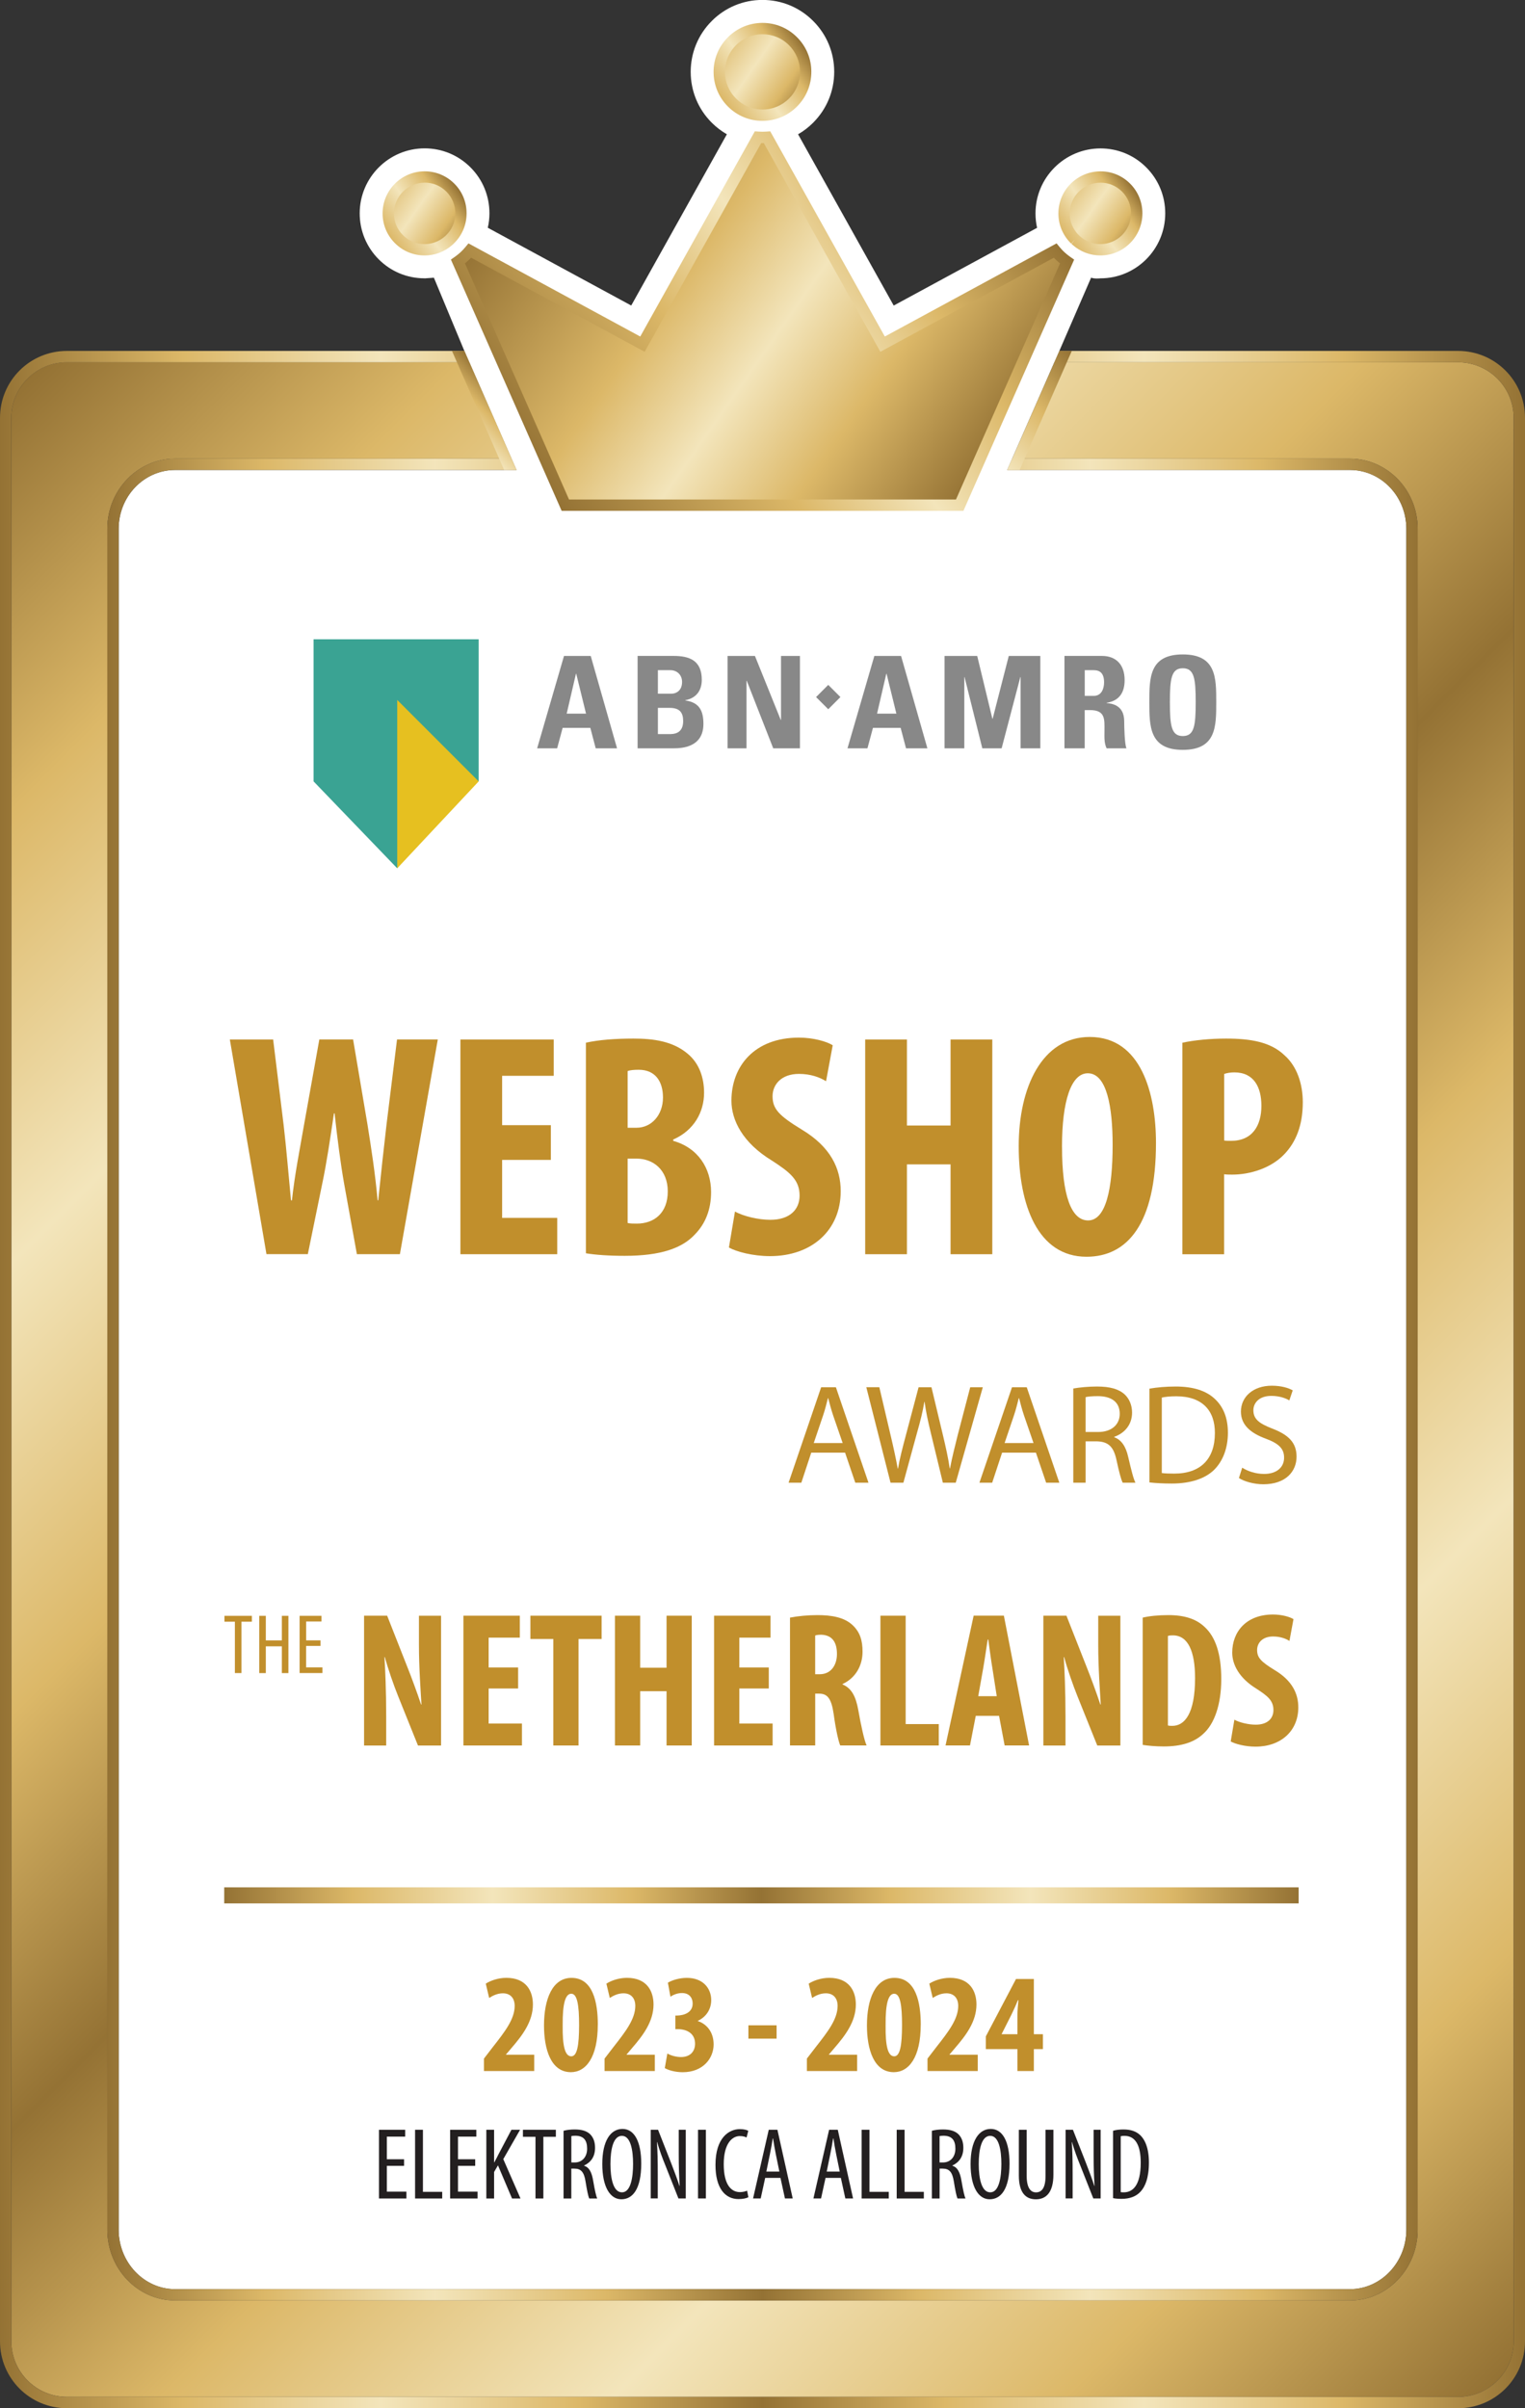
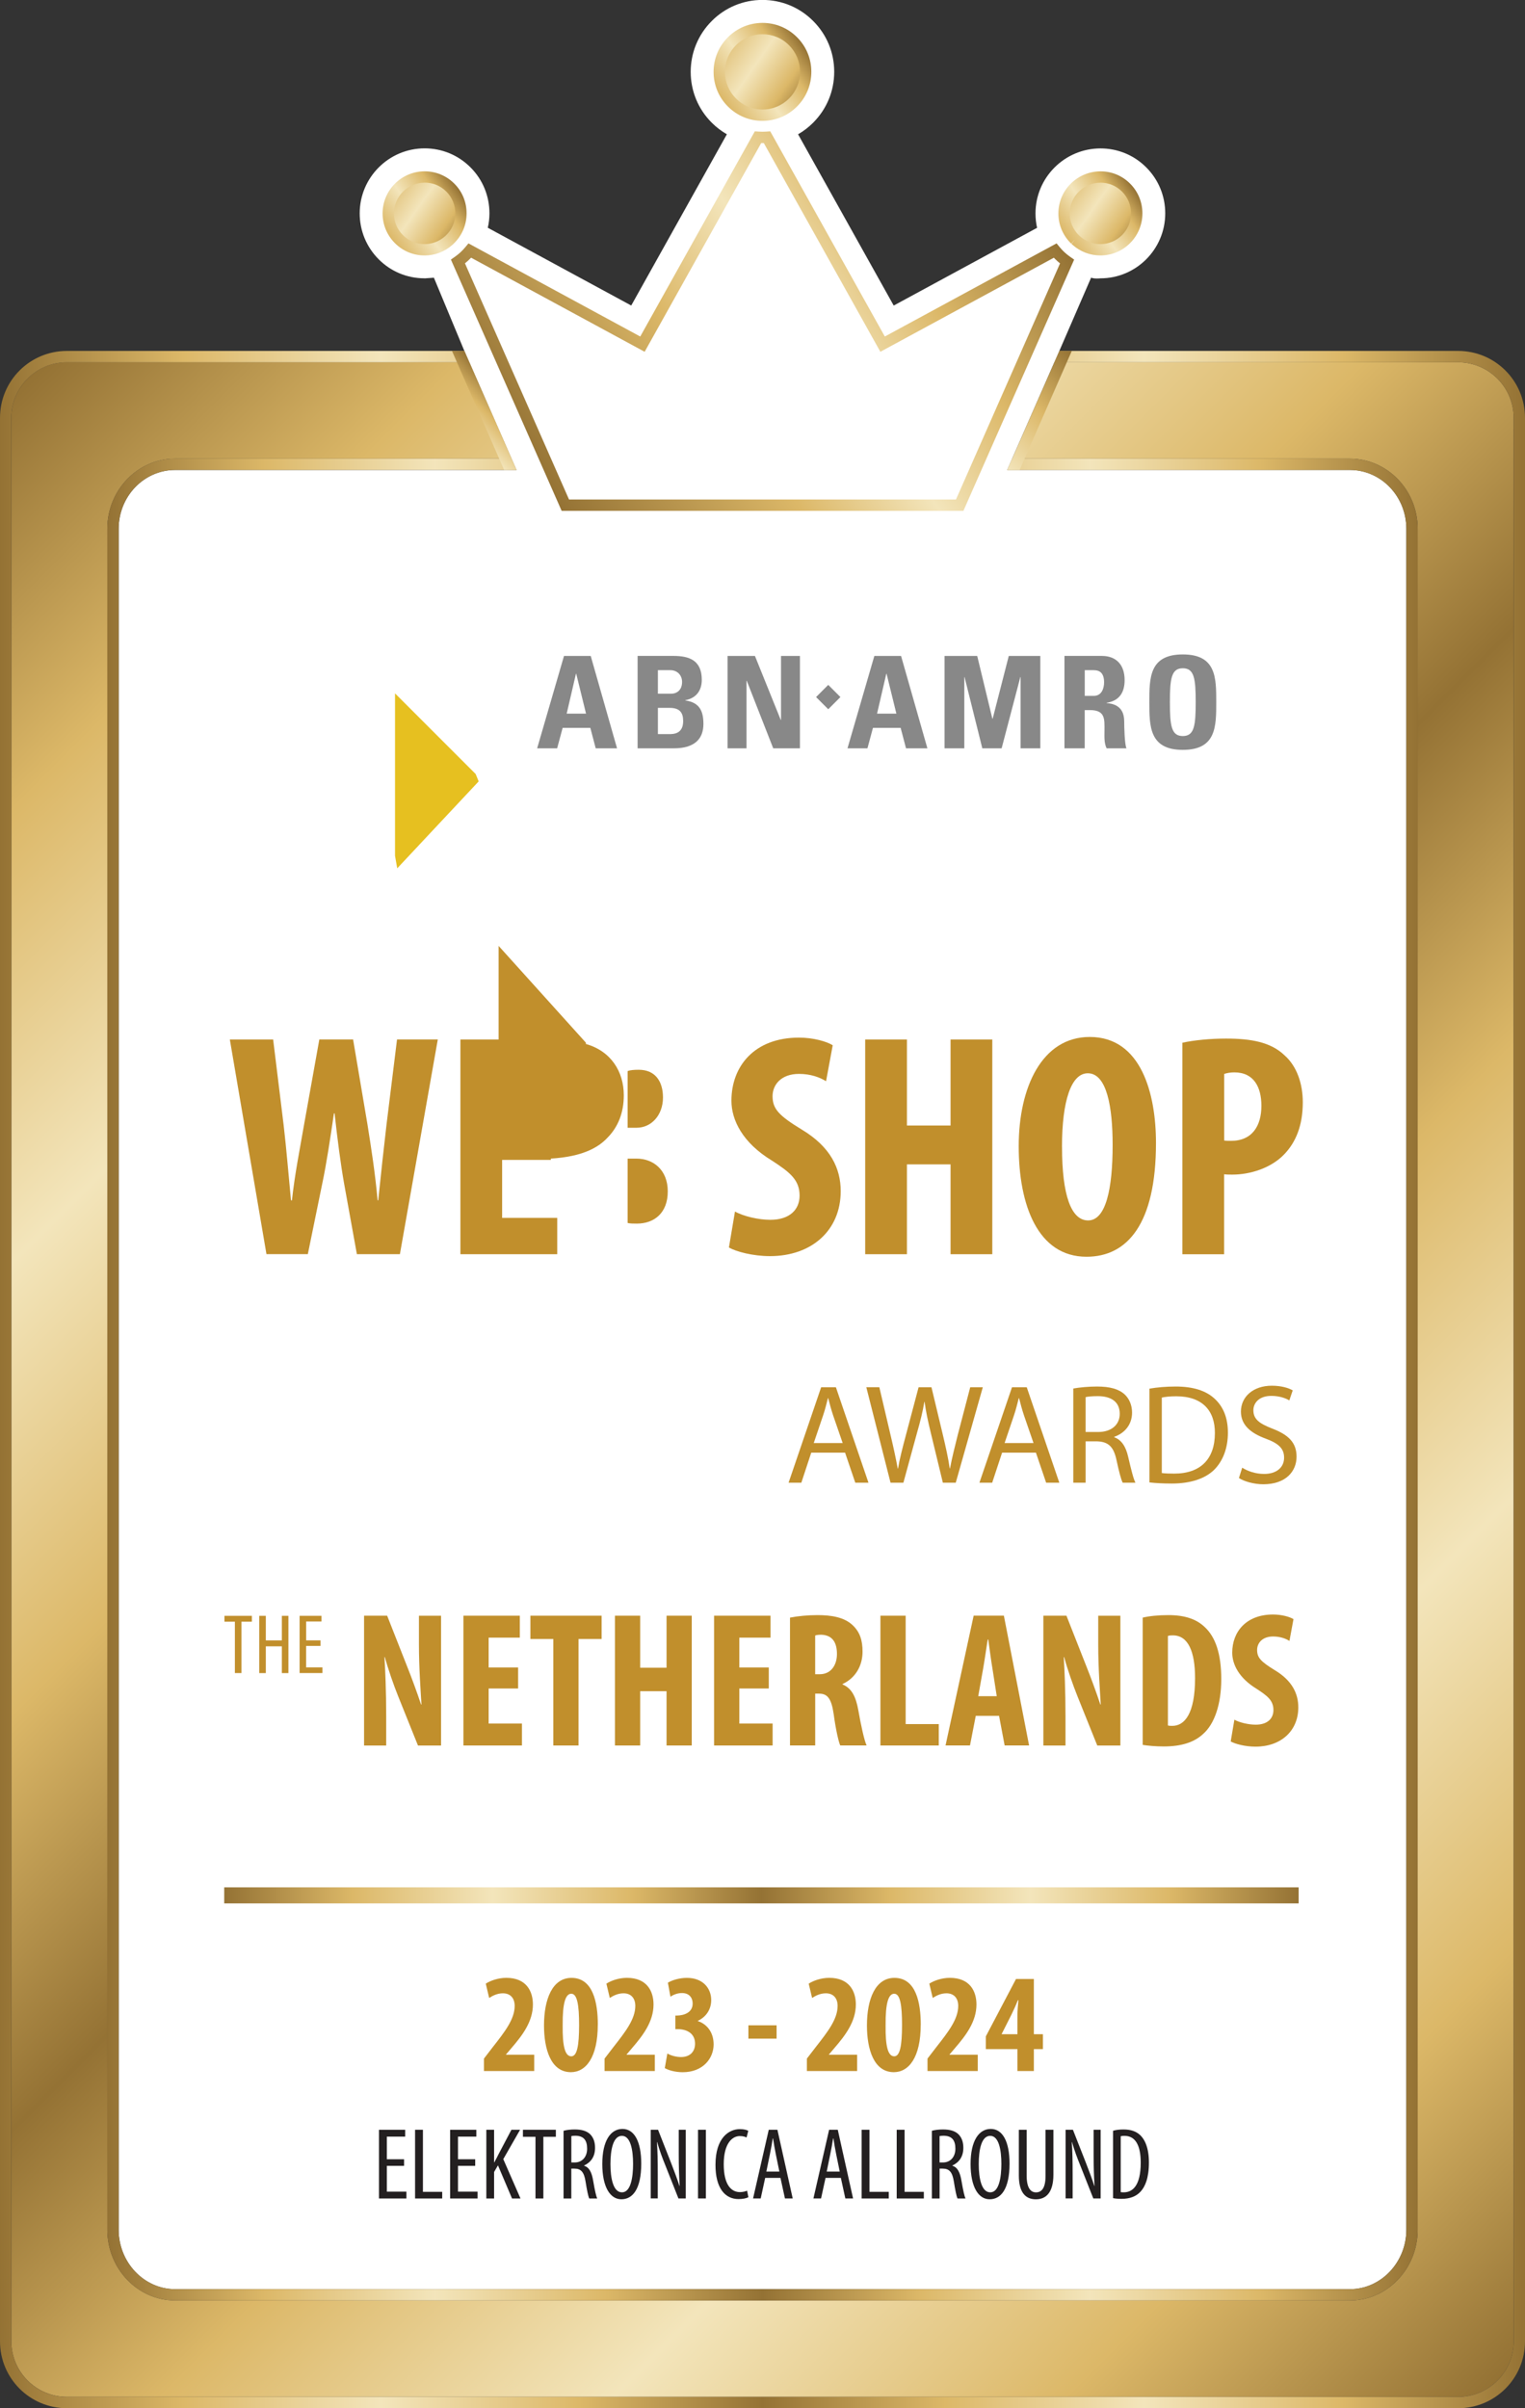
<svg xmlns="http://www.w3.org/2000/svg" xmlns:xlink="http://www.w3.org/1999/xlink" id="Layer_2" data-name="Layer 2" viewBox="0 0 461.61 728.86">
  <rect x="0" y="0" width="461.61" height="728.86" fill="#333333" stroke="none" />
  <defs>
    <style>
      .cls-1 {
        fill: url(#New_Gradient_Swatch_9);
      }

      .cls-1, .cls-2, .cls-3, .cls-4, .cls-5, .cls-6, .cls-7, .cls-8, .cls-9, .cls-10, .cls-11, .cls-12, .cls-13, .cls-14, .cls-15, .cls-16, .cls-17, .cls-18, .cls-19, .cls-20 {
        stroke-width: 0px;
      }

      .cls-2 {
        fill: url(#New_Gradient_Swatch_7);
      }

      .cls-3 {
        fill: url(#New_Gradient_Swatch_9-3);
      }

      .cls-4 {
        fill: url(#New_Gradient_Swatch_9-4);
      }

      .cls-5 {
        fill: url(#New_Gradient_Swatch_9-2);
      }

      .cls-6 {
        fill: url(#New_Gradient_Swatch_7-2);
      }

      .cls-7 {
        fill: url(#New_Gradient_Swatch_10-2);
      }

      .cls-8 {
        fill: url(#New_Gradient_Swatch_12-2);
      }

      .cls-9 {
        fill: url(#New_Gradient_Swatch_12-3);
      }

      .cls-10 {
        fill: url(#New_Gradient_Swatch_12);
      }

      .cls-11 {
        fill: url(#New_Gradient_Swatch_3);
      }

      .cls-11, .cls-12, .cls-13, .cls-14 {
        fill-rule: evenodd;
      }

      .cls-12 {
        fill: url(#New_Gradient_Swatch_3-3);
      }

      .cls-13 {
        fill: url(#New_Gradient_Swatch_3-2);
      }

      .cls-14 {
        fill: url(#New_Gradient_Swatch_10);
      }

      .cls-15 {
        fill: #888;
      }

      .cls-16 {
        fill: #3aa393;
      }

      .cls-17 {
        fill: #231f20;
      }

      .cls-18 {
        fill: #c18f2c;
      }

      .cls-19 {
        fill: #fff;
      }

      .cls-20 {
        fill: #e6c020;
      }
    </style>
    <linearGradient id="New_Gradient_Swatch_9" data-name="New Gradient Swatch 9" x1="-31.9" y1="154.83" x2="493.51" y2="680.24" gradientUnits="userSpaceOnUse">
      <stop offset="0" stop-color="#947234" />
      <stop offset=".12" stop-color="#dcb868" />
      <stop offset=".25" stop-color="#f3e5bb" />
      <stop offset=".38" stop-color="#dcb868" />
      <stop offset=".5" stop-color="#947234" />
      <stop offset=".62" stop-color="#dcb868" />
      <stop offset=".75" stop-color="#f3e5bb" />
      <stop offset=".88" stop-color="#dcb868" />
      <stop offset="1" stop-color="#947234" />
    </linearGradient>
    <linearGradient id="New_Gradient_Swatch_9-2" data-name="New Gradient Swatch 9" x1="32.49" y1="417.53" x2="429.12" y2="417.53" xlink:href="#New_Gradient_Swatch_9" />
    <linearGradient id="New_Gradient_Swatch_9-3" data-name="New Gradient Swatch 9" x1="0" y1="417.53" x2="461.61" y2="417.53" xlink:href="#New_Gradient_Swatch_9" />
    <linearGradient id="New_Gradient_Swatch_7" data-name="New Gradient Swatch 7" x1="140.58" y1="130.23" x2="152.58" y2="118.23" gradientUnits="userSpaceOnUse">
      <stop offset="0" stop-color="#f3e5bb" />
      <stop offset=".5" stop-color="#dcb868" />
      <stop offset="1" stop-color="#947234" />
    </linearGradient>
    <linearGradient id="New_Gradient_Swatch_7-2" data-name="New Gradient Swatch 7" x1="300.75" y1="138.13" x2="328.55" y2="110.33" xlink:href="#New_Gradient_Swatch_7" />
    <linearGradient id="New_Gradient_Swatch_10" data-name="New Gradient Swatch 10" x1="157.16" y1="52.68" x2="293.71" y2="148.3" gradientUnits="userSpaceOnUse">
      <stop offset="0" stop-color="#947234" />
      <stop offset=".35" stop-color="#dcb868" />
      <stop offset=".55" stop-color="#f3e5bb" />
      <stop offset=".75" stop-color="#dcb868" />
      <stop offset="1" stop-color="#947234" />
    </linearGradient>
    <linearGradient id="New_Gradient_Swatch_10-2" data-name="New Gradient Swatch 10" x1="166.35" y1="149.39" x2="306.16" y2="51.49" xlink:href="#New_Gradient_Swatch_10" />
    <linearGradient id="New_Gradient_Swatch_3" data-name="New Gradient Swatch 3" x1="321.33" y1="56.34" x2="344.85" y2="72.82" gradientUnits="userSpaceOnUse">
      <stop offset="0" stop-color="#dcb868" />
      <stop offset=".41" stop-color="#f3e5bb" />
      <stop offset=".75" stop-color="#dcb868" />
      <stop offset="1" stop-color="#947234" />
    </linearGradient>
    <linearGradient id="New_Gradient_Swatch_12" data-name="New Gradient Swatch 12" x1="322.67" y1="71.89" x2="343.52" y2="57.29" gradientUnits="userSpaceOnUse">
      <stop offset="0" stop-color="#dcb868" />
      <stop offset=".4" stop-color="#f3e5bb" />
      <stop offset=".75" stop-color="#dcb868" />
      <stop offset="1" stop-color="#947234" />
    </linearGradient>
    <linearGradient id="New_Gradient_Swatch_3-2" data-name="New Gradient Swatch 3" x1="116.76" y1="56.35" x2="140.29" y2="72.82" xlink:href="#New_Gradient_Swatch_3" />
    <linearGradient id="New_Gradient_Swatch_12-2" data-name="New Gradient Swatch 12" x1="118.1" y1="71.88" x2="138.95" y2="57.28" xlink:href="#New_Gradient_Swatch_12" />
    <linearGradient id="New_Gradient_Swatch_3-3" data-name="New Gradient Swatch 3" x1="217.32" y1="12.32" x2="244.28" y2="31.19" xlink:href="#New_Gradient_Swatch_3" />
    <linearGradient id="New_Gradient_Swatch_12-3" data-name="New Gradient Swatch 12" x1="218.67" y1="30.25" x2="242.93" y2="13.27" xlink:href="#New_Gradient_Swatch_12" />
    <linearGradient id="New_Gradient_Swatch_9-4" data-name="New Gradient Swatch 9" x1="67.87" y1="573.64" x2="393.1" y2="573.64" xlink:href="#New_Gradient_Swatch_9" />
  </defs>
  <g id="Layer_1-2" data-name="Layer 1">
    <g id="BORDER">
      <path id="WHITEBG" class="cls-19" d="m128.51,84.25l2.83-.2,9.22,22.16,7.9,18.02,6.39,14.59,1.5,3.43H52.99c-9.43,0-17.07,7.99-17.07,17.76v514.88c0,9.77,7.64,17.93,17.07,17.93h355.63c9.43,0,17.07-8.17,17.07-17.93V160c0-9.77-7.64-17.76-17.07-17.76h-100s-3.75,0-3.75,0h0s0,0,0,0l1.5-3.43h0l14.29-32.61,9.61-22.16c1.05.41,2.81.2,2.81.2,10.83,0,19.63-8.82,19.63-19.66,0-5.26-2.03-10.19-5.73-13.9-3.7-3.72-8.63-5.76-13.86-5.76-10.85,0-19.68,8.82-19.68,19.66,0,1.49.16,2.96.48,4.37l-43.4,23.53-28.95-51.84c1.66-.95,3.2-2.13,4.58-3.52,4.1-4.11,6.36-9.57,6.36-15.39,0-5.81-2.26-11.27-6.36-15.37-4.1-4.12-9.55-6.38-15.36-6.38s-11.26,2.27-15.34,6.37c-4.11,4.11-6.37,9.57-6.38,15.38,0,5.81,2.25,11.28,6.36,15.39,1.39,1.39,2.93,2.57,4.59,3.52l-28.95,51.83-43.42-23.54c.33-1.42.5-2.87.5-4.34.01-5.26-2.02-10.21-5.72-13.92-3.71-3.72-8.64-5.77-13.89-5.77-10.84,0-19.66,8.82-19.66,19.67,0,5.25,2.04,10.18,5.74,13.9,3.71,3.72,8.63,5.76,13.87,5.76Z" />
      <g id="BORDER-2" data-name="BORDER">
        <path class="cls-1" d="m441.36,109.63h-122.09l-12.79,29.19h102.14c11.3,0,20.5,9.5,20.5,21.18v514.88c0,11.78-9.19,21.36-20.5,21.36H52.99c-11.3,0-20.5-9.58-20.5-21.36V160c0-11.68,9.19-21.18,20.5-21.18h101.87l-12.79-29.19H20.25c-9.28,0-16.82,7.54-16.82,16.81v582.17c0,9.27,7.55,16.81,16.82,16.81h421.11c9.28,0,16.82-7.54,16.82-16.81V126.45c0-9.27-7.55-16.81-16.82-16.81Z" />
        <g id="Border">
          <path class="cls-5" d="m32.49,160v514.88c0,11.78,9.19,21.36,20.5,21.36h355.63c11.3,0,20.5-9.58,20.5-21.36V160c0-11.68-9.19-21.18-20.5-21.18h-102.25l-1.5,3.43h103.75c9.43,0,17.07,7.99,17.07,17.76v514.88c0,9.77-7.64,17.93-17.07,17.93H52.99c-9.43,0-17.07-8.17-17.07-17.93V160c0-9.77,7.64-17.76,17.07-17.76h103.37l-1.5-3.43H52.99c-11.3,0-20.5,9.5-20.5,21.18Z" />
          <path class="cls-3" d="m441.36,106.21h-120.7s-1.5,3.43-1.5,3.43h122.2c9.28,0,16.82,7.54,16.82,16.81v582.17c0,9.27-7.55,16.81-16.82,16.81H20.25c-9.28,0-16.82-7.54-16.82-16.81V126.45c0-9.27,7.55-16.81,16.82-16.81h121.81l-1.5-3.43H20.25c-11.21,0-20.25,9.05-20.25,20.24v582.17c0,11.19,9.04,20.24,20.25,20.24h421.11c11.21,0,20.25-9.06,20.25-20.24V126.45c0-11.19-9.04-20.24-20.25-20.24Z" />
          <polygon class="cls-2" points="156.36 142.25 152.61 142.25 136.81 106.21 140.56 106.21 156.36 142.25" />
          <polygon class="cls-6" points="304.87 142.25 308.63 142.25 324.42 106.21 320.67 106.21 304.87 142.25" />
        </g>
      </g>
      <g id="CROWN">
        <g>
-           <path class="cls-14" d="m230.8,41.6c-.46,0-.91-.04-1.36-.07l-34.98,62.63-52.24-28.33c-1.04,1.27-2.25,2.38-3.6,3.32l32.5,73.73h119.37s32.5-73.72,32.5-73.72c-.86-.6-1.68-1.27-2.44-2.03-.41-.41-.8-.84-1.17-1.29l-52.23,28.32-34.98-62.63c-.45.03-.91.07-1.37.07Z" />
          <path class="cls-7" d="m291.61,154.61h-121.6s-33.52-76.05-33.52-76.05l1.16-.81c1.23-.86,2.33-1.87,3.25-3l.9-1.09,52,28.19,34.68-62.1,1.26.08c.71.05,1.44.05,2.16,0l1.25-.08,34.68,62.1,51.99-28.19.9,1.09c.34.41.69.8,1.05,1.17.65.65,1.39,1.26,2.21,1.84l1.16.81-33.52,76.04Zm-119.37-3.44h117.13s31.5-71.45,31.5-71.45c-.55-.44-1.06-.9-1.53-1.37-.11-.11-.23-.23-.34-.35l-52.52,28.47-35.28-63.17c-.26,0-.52,0-.79,0l-35.28,63.17-52.53-28.48c-.58.61-1.2,1.18-1.86,1.71l31.5,71.47Z" />
        </g>
        <g>
          <path class="cls-11" d="m333.08,75.6h.01c6.07,0,11-4.94,11-11.01,0-2.95-1.14-5.71-3.21-7.79-2.07-2.08-4.82-3.22-7.75-3.22-6.12,0-11.04,4.94-11.04,11.02,0,2.94,1.14,5.7,3.22,7.78.06.06.12.11.18.16l.3.28c2.01,1.79,4.57,2.78,7.29,2.78" />
          <path class="cls-10" d="m333.09,77.31h-.01c-3.11,0-6.1-1.14-8.43-3.22l-.32-.29,1.07-1.34-1.14,1.28c-.05-.05-.11-.1-.16-.15-2.41-2.42-3.73-5.61-3.73-9,0-7.02,5.72-12.73,12.76-12.73,3.39,0,6.57,1.32,8.96,3.73,2.39,2.4,3.71,5.6,3.71,9,0,7.02-5.7,12.72-12.71,12.72Zm.04-22.02c-5.14,0-9.33,4.17-9.33,9.3,0,2.48.97,4.81,2.72,6.57l.42.38c1.69,1.5,3.87,2.34,6.13,2.34h.01c5.12,0,9.28-4.17,9.28-9.3,0-2.49-.96-4.82-2.71-6.58-1.75-1.75-4.07-2.72-6.53-2.72Z" />
        </g>
        <g>
          <path class="cls-13" d="m128.51,75.6h.02c2.8,0,5.36-1.06,7.3-2.8l.3-.27c2.09-2.01,3.4-4.82,3.4-7.94,0-2.95-1.13-5.71-3.2-7.79-2.07-2.08-4.83-3.23-7.77-3.23-6.08,0-11.02,4.95-11.02,11.02,0,2.94,1.14,5.7,3.22,7.78,2.08,2.08,4.83,3.23,7.77,3.23" />
          <path class="cls-8" d="m128.53,77.31h-.02c-3.39,0-6.58-1.32-8.98-3.73-2.4-2.41-3.72-5.6-3.72-8.99,0-7.02,5.71-12.74,12.73-12.74,3.4,0,6.59,1.33,8.99,3.74,2.4,2.4,3.71,5.6,3.7,9,0,3.49-1.4,6.75-3.93,9.18l-.32.3c-2.35,2.1-5.35,3.25-8.46,3.25Zm.02-22.03c-5.13,0-9.31,4.18-9.31,9.31,0,2.48.96,4.81,2.72,6.57,1.75,1.75,4.08,2.72,6.55,2.72h.02c2.26,0,4.45-.84,6.16-2.36l.28-.26c1.83-1.75,2.85-4.13,2.85-6.68,0-2.49-.95-4.82-2.7-6.58-1.75-1.76-4.08-2.73-6.56-2.73Z" />
        </g>
        <g>
          <path class="cls-12" d="m221.56,12.49c-2.48,2.47-3.84,5.76-3.84,9.26,0,3.5,1.36,6.79,3.83,9.27,2.47,2.48,5.76,3.84,9.26,3.84s6.78-1.36,9.25-3.84c2.47-2.48,3.83-5.77,3.83-9.27,0-3.5-1.36-6.79-3.84-9.26-2.47-2.48-5.75-3.84-9.24-3.84s-6.78,1.36-9.25,3.84" />
          <path class="cls-9" d="m230.8,36.58c-3.95,0-7.67-1.54-10.47-4.35-2.8-2.8-4.33-6.53-4.33-10.48,0-3.96,1.54-7.68,4.34-10.47,2.79-2.8,6.5-4.35,10.46-4.35s7.67,1.54,10.46,4.35c2.79,2.79,4.33,6.51,4.33,10.47,0,3.96-1.54,7.68-4.33,10.48-2.79,2.8-6.51,4.35-10.46,4.35Zm0-26.22c-3.04,0-5.89,1.19-8.03,3.34h0c-2.15,2.15-3.33,5.01-3.33,8.05,0,3.04,1.18,5.9,3.33,8.06,2.15,2.15,5.01,3.34,8.04,3.34s5.89-1.19,8.03-3.34c2.15-2.15,3.33-5.01,3.33-8.06,0-3.04-1.19-5.9-3.33-8.05-2.15-2.16-5-3.34-8.03-3.34Z" />
        </g>
      </g>
    </g>
    <g>
      <path class="cls-18" d="m146.49,626.81v-3.77l2.74-3.56c3.6-4.59,6.56-8.4,6.56-12.39,0-2.27-1.24-3.81-3.56-3.81-1.76,0-3.17.77-4.16,1.41l-1.03-4.33c1.29-.86,3.69-1.76,6.21-1.76,6.09,0,8.06,4.07,8.06,8.06,0,5.23-3.26,9.43-6.47,13.16l-1.67,1.97v.09h8.53v4.93h-15.22Z" />
      <path class="cls-18" d="m180.95,612.75c0,9.99-3.64,14.4-8.14,14.4-6.09,0-8.14-6.99-8.14-14.14,0-8.01,2.57-14.4,8.32-14.4,6.52,0,7.97,7.5,7.97,14.14Zm-10.63.13c-.09,6.51.73,9.47,2.61,9.47,1.71,0,2.36-3.09,2.36-9.47,0-6-.56-9.47-2.36-9.47s-2.66,3-2.61,9.47Z" />
      <path class="cls-18" d="m183,626.81v-3.77l2.74-3.56c3.6-4.59,6.56-8.4,6.56-12.39,0-2.27-1.24-3.81-3.56-3.81-1.76,0-3.17.77-4.16,1.41l-1.03-4.33c1.29-.86,3.69-1.76,6.21-1.76,6.09,0,8.06,4.07,8.06,8.06,0,5.23-3.26,9.43-6.47,13.16l-1.67,1.97v.09h8.53v4.93h-15.22Z" />
      <path class="cls-18" d="m201.99,621.5c1.12.64,2.7,1.07,4.16,1.07,2.74,0,4.24-1.67,4.24-4.03,0-3.09-2.4-4.37-5.19-4.42h-.77v-4.11h.56c2.06-.04,4.67-.9,4.67-3.6,0-2.01-1.24-3.21-3.21-3.21-1.29,0-2.49.43-3.51,1.11l-.77-4.24c1.16-.73,3.43-1.46,5.74-1.46,4.89,0,7.37,3.17,7.37,6.73,0,2.79-1.54,5.1-4.03,6.26v.09c2.7.9,4.76,3.34,4.76,7.07,0,4.24-3.26,8.4-9.34,8.4-2.23,0-4.24-.56-5.44-1.24l.77-4.41Z" />
      <path class="cls-18" d="m235.07,612.97v4.03h-8.53v-4.03h8.53Z" />
      <path class="cls-18" d="m244.24,626.81v-3.77l2.74-3.56c3.6-4.59,6.56-8.4,6.56-12.39,0-2.27-1.24-3.81-3.56-3.81-1.76,0-3.17.77-4.16,1.41l-1.03-4.33c1.29-.86,3.69-1.76,6.21-1.76,6.09,0,8.06,4.07,8.06,8.06,0,5.23-3.26,9.43-6.47,13.16l-1.67,1.97v.09h8.53v4.93h-15.22Z" />
      <path class="cls-18" d="m278.7,612.75c0,9.99-3.64,14.4-8.14,14.4-6.09,0-8.14-6.99-8.14-14.14,0-8.01,2.57-14.4,8.32-14.4,6.52,0,7.97,7.5,7.97,14.14Zm-10.63.13c-.09,6.51.73,9.47,2.61,9.47,1.71,0,2.36-3.09,2.36-9.47,0-6-.56-9.47-2.36-9.47s-2.66,3-2.61,9.47Z" />
      <path class="cls-18" d="m280.75,626.81v-3.77l2.74-3.56c3.6-4.59,6.56-8.4,6.56-12.39,0-2.27-1.24-3.81-3.56-3.81-1.76,0-3.17.77-4.16,1.41l-1.03-4.33c1.29-.86,3.69-1.76,6.21-1.76,6.09,0,8.06,4.07,8.06,8.06,0,5.23-3.26,9.43-6.47,13.16l-1.67,1.97v.09h8.53v4.93h-15.22Z" />
      <path class="cls-18" d="m307.97,626.81v-6.64h-9.56v-3.86l9.13-17.36h5.4v16.72h2.74v4.5h-2.74v6.64h-4.97Zm0-11.14v-5.7c0-1.5.17-3.13.3-4.59h-.17c-.6,1.54-1.2,2.79-1.93,4.33l-2.96,5.87v.08h4.76Z" />
    </g>
    <g>
      <path class="cls-17" d="m122.31,655.5h-5.21v7.81h5.92v2.07h-8.3v-20.79h7.93v2.07h-5.55v6.85h5.21v2.01Z" />
      <path class="cls-17" d="m125.64,644.58h2.38v18.79h5.83v2.01h-8.21v-20.79Z" />
      <path class="cls-17" d="m143.84,655.5h-5.21v7.81h5.92v2.07h-8.3v-20.79h7.93v2.07h-5.55v6.85h5.21v2.01Z" />
      <path class="cls-17" d="m147.21,644.58h2.35v9.87h.06c.49-.86.9-1.7,1.3-2.5l3.89-7.37h2.62l-5.09,8.89,5.21,11.91h-2.56l-4.26-10.03-1.17,2.01v8.02h-2.35v-20.79Z" />
      <path class="cls-17" d="m162.08,646.71h-3.79v-2.13h9.97v2.13h-3.79v18.67h-2.38v-18.67Z" />
      <path class="cls-17" d="m170.59,644.89c.99-.28,2.22-.4,3.39-.4,2.07,0,3.61.43,4.69,1.48,1.02,1.05,1.45,2.44,1.45,4.07,0,2.65-1.23,4.38-3.33,5.37v.06c1.54.46,2.34,1.94,2.78,4.66.49,2.84.89,4.6,1.2,5.25h-2.41c-.31-.62-.71-2.59-1.11-5.12-.46-2.87-1.36-3.92-3.39-3.92h-.93v9.04h-2.35v-20.49Zm2.35,9.59h1.02c2.25,0,3.76-1.67,3.76-4.17s-.99-3.89-3.52-3.92c-.49,0-.96.03-1.26.12v7.96Z" />
      <path class="cls-17" d="m194.1,654.82c0,7.81-2.65,10.8-6.02,10.8s-5.77-3.67-5.77-10.68,2.5-10.61,6.11-10.61,5.68,3.86,5.68,10.49Zm-9.32.15c0,4.29.83,8.55,3.49,8.55s3.36-4.54,3.36-8.61-.71-8.49-3.39-8.49-3.46,4.32-3.46,8.55Z" />
      <path class="cls-17" d="m196.97,665.37v-20.79h2.22l3.83,9.75c.86,2.25,1.94,5,2.65,7.25h.06c-.19-3.27-.28-5.96-.28-9.56v-7.44h2.13v20.79h-2.22l-3.95-10c-.86-2.1-1.76-4.47-2.5-7.07h-.06c.19,2.78.25,5.43.25,9.87v7.19h-2.13Z" />
      <path class="cls-17" d="m213.67,644.58v20.79h-2.38v-20.79h2.38Z" />
      <path class="cls-17" d="m226.53,665c-.65.34-1.7.56-2.99.56-4.04,0-6.97-3.27-6.97-10.34,0-8.21,4.07-10.83,7.37-10.83,1.23,0,2.16.25,2.56.52l-.52,2.01c-.49-.22-.99-.43-2.07-.43-2.22,0-4.84,2.16-4.84,8.51s2.34,8.45,4.91,8.45c.89,0,1.67-.22,2.16-.43l.4,1.97Z" />
      <path class="cls-17" d="m231.62,659.14l-1.36,6.23h-2.31l4.75-20.79h2.62l4.63,20.79h-2.35l-1.36-6.23h-4.63Zm4.29-1.91l-1.08-5.28c-.31-1.48-.59-3.21-.83-4.75h-.09c-.25,1.57-.56,3.36-.86,4.75l-1.08,5.28h3.95Z" />
      <path class="cls-17" d="m249.89,659.14l-1.36,6.23h-2.31l4.75-20.79h2.62l4.63,20.79h-2.34l-1.36-6.23h-4.63Zm4.29-1.91l-1.08-5.28c-.31-1.48-.59-3.21-.83-4.75h-.09c-.25,1.57-.56,3.36-.86,4.75l-1.08,5.28h3.95Z" />
      <path class="cls-17" d="m260.81,644.58h2.38v18.79h5.83v2.01h-8.21v-20.79Z" />
      <path class="cls-17" d="m271.43,644.58h2.38v18.79h5.83v2.01h-8.21v-20.79Z" />
      <path class="cls-17" d="m282.07,644.89c.99-.28,2.22-.4,3.39-.4,2.07,0,3.61.43,4.69,1.48,1.02,1.05,1.45,2.44,1.45,4.07,0,2.65-1.23,4.38-3.33,5.37v.06c1.54.46,2.34,1.94,2.78,4.66.49,2.84.89,4.6,1.2,5.25h-2.41c-.31-.62-.71-2.59-1.11-5.12-.46-2.87-1.36-3.92-3.39-3.92h-.93v9.04h-2.34v-20.49Zm2.34,9.59h1.02c2.25,0,3.76-1.67,3.76-4.17s-.99-3.89-3.52-3.92c-.49,0-.96.03-1.27.12v7.96Z" />
      <path class="cls-17" d="m305.58,654.82c0,7.81-2.65,10.8-6.02,10.8s-5.77-3.67-5.77-10.68,2.5-10.61,6.11-10.61,5.68,3.86,5.68,10.49Zm-9.32.15c0,4.29.83,8.55,3.49,8.55s3.36-4.54,3.36-8.61-.71-8.49-3.39-8.49-3.46,4.32-3.46,8.55Z" />
      <path class="cls-17" d="m310.77,644.58v13.95c0,3.73,1.26,5,2.81,5,1.76,0,2.9-1.36,2.9-5v-13.95h2.38v13.58c0,5.4-2.22,7.47-5.31,7.47s-5.15-2.04-5.15-7.19v-13.85h2.38Z" />
      <path class="cls-17" d="m322.55,665.37v-20.79h2.22l3.83,9.75c.86,2.25,1.94,5,2.65,7.25h.06c-.19-3.27-.28-5.96-.28-9.56v-7.44h2.13v20.79h-2.22l-3.95-10c-.86-2.1-1.76-4.47-2.5-7.07h-.06c.19,2.78.25,5.43.25,9.87v7.19h-2.13Z" />
      <path class="cls-17" d="m336.9,644.89c.89-.28,2.01-.4,3.18-.4,2.19,0,3.73.56,4.88,1.57,1.6,1.39,2.81,4.07,2.81,8.42,0,4.75-1.17,7.34-2.5,8.79-1.36,1.51-3.33,2.22-5.74,2.22-.96,0-1.94-.06-2.62-.22v-20.39Zm2.34,18.57c.34.06.68.06.9.06,2.62,0,5.15-1.91,5.15-8.98,0-5.25-1.6-8.12-4.94-8.12-.37,0-.8.03-1.11.12v16.91Z" />
    </g>
    <g>
      <rect id="Divider_line" data-name="Divider line" class="cls-4" x="67.87" y="571.21" width="325.22" height="4.86" />
      <g>
        <path class="cls-18" d="m110.2,528.28v-39.28h6.99l6.06,15.39c1.22,3.03,3.09,8.1,4.2,11.48h.12c-.23-4.14-.76-10.96-.76-18.18v-8.68h6.7v39.28h-6.99l-6-14.92c-1.34-3.32-3.09-8.33-4.02-11.83h-.12c.23,3.96.52,10.02.52,17.95v8.8h-6.7Z" />
        <path class="cls-18" d="m156.83,511.03h-8.92v10.61h10.08v6.64h-17.72v-39.28h17.08v6.64h-9.44v9.03h8.92v6.35Z" />
        <path class="cls-18" d="m167.49,496.05h-6.94v-7.05h21.56v7.05h-6.99v32.23h-7.63v-32.23Z" />
        <path class="cls-18" d="m193.78,489v15.74h7.98v-15.74h7.63v39.28h-7.63v-16.43h-7.98v16.43h-7.63v-39.28h7.63Z" />
        <path class="cls-18" d="m232.71,511.03h-8.92v10.61h10.08v6.64h-17.72v-39.28h17.08v6.64h-9.44v9.03h8.92v6.35Z" />
        <path class="cls-18" d="m239.12,489.58c2.39-.47,5.42-.76,8.33-.76,4.2,0,7.98.64,10.49,2.91,2.39,2.16,3.15,4.78,3.15,8.16,0,4.2-2.1,7.98-6.06,9.79v.12c2.68,1.11,4.02,3.55,4.78,7.81.76,4.37,1.81,9.21,2.51,10.66h-7.98c-.52-1.11-1.4-5.07-1.98-9.44-.7-4.84-1.92-6.24-4.43-6.24h-1.17v15.68h-7.63v-38.7Zm7.63,17.13h1.4c3.32,0,5.19-2.68,5.19-6.12s-1.34-5.71-4.72-5.83c-.7,0-1.46.06-1.87.23v11.71Z" />
        <path class="cls-18" d="m266.51,489h7.63v32.81h10.02v6.47h-17.66v-39.28Z" />
        <path class="cls-18" d="m295.36,519.3l-1.75,8.97h-7.4l8.51-39.28h9.15l7.63,39.28h-7.4l-1.69-8.97h-7.05Zm6.35-5.94l-1.28-8.22c-.41-2.39-.93-6.35-1.28-8.92h-.18c-.41,2.62-.99,6.64-1.4,8.92l-1.46,8.22h5.59Z" />
        <path class="cls-18" d="m315.82,528.28v-39.28h6.99l6.06,15.39c1.22,3.03,3.09,8.1,4.2,11.48h.12c-.23-4.14-.76-10.96-.76-18.18v-8.68h6.7v39.28h-6.99l-6-14.92c-1.34-3.32-3.09-8.33-4.02-11.83h-.12c.23,3.96.52,10.02.52,17.95v8.8h-6.7Z" />
        <path class="cls-18" d="m345.89,489.58c1.92-.47,4.72-.76,7.75-.76,4.95,0,8.39,1.17,10.9,3.5,3.38,3.03,5.13,8.22,5.13,15.85s-2.04,13.58-5.48,16.61c-2.68,2.51-6.53,3.79-11.95,3.79-2.45,0-4.84-.23-6.35-.47v-38.52Zm7.63,32.64c.41.12.93.12,1.34.12,3.67,0,6.88-3.61,6.88-14.45,0-8.04-2.1-12.94-6.7-12.94-.52,0-1.05,0-1.52.18v27.1Z" />
        <path class="cls-18" d="m373.63,520.47c1.57.87,4.31,1.51,6.47,1.51,3.56,0,5.36-1.86,5.36-4.43,0-2.86-1.75-4.25-5.07-6.41-5.36-3.26-7.4-7.4-7.4-10.96,0-6.29,4.2-11.54,12.36-11.54,2.62,0,5.07.7,6.18,1.4l-1.22,6.59c-1.11-.7-2.8-1.34-4.95-1.34-3.26,0-4.84,1.98-4.84,4.08,0,2.33,1.17,3.55,5.36,6.12,5.25,3.15,7.11,7.11,7.11,11.25,0,7.17-5.3,11.89-12.94,11.89-3.15,0-6.18-.82-7.52-1.57l1.11-6.59Z" />
      </g>
      <g>
        <path class="cls-18" d="m71.1,490.81h-3.16v-1.77h8.3v1.77h-3.16v15.55h-1.98v-15.55Z" />
        <path class="cls-18" d="m80.46,489.04v7.43h4.86v-7.43h1.98v17.33h-1.98v-8.1h-4.86v8.1h-1.98v-17.33h1.98Z" />
        <path class="cls-18" d="m97.01,498.14h-4.35v6.5h4.94v1.72h-6.91v-17.33h6.61v1.72h-4.63v5.71h4.35v1.67Z" />
      </g>
      <g>
        <path class="cls-18" d="m80.66,379.59l-11.09-64.98h13.11l3.18,25.93c.87,7.42,1.45,14.85,2.22,22.75h.29c.87-8,2.31-15.04,3.66-22.85l4.63-25.84h10.22l4.34,25.64c1.16,7.33,2.31,14.56,3.08,23.04h.19c.87-8.48,1.64-15.42,2.51-22.94l3.18-25.74h12.34l-11.47,64.98h-13.02l-3.86-21.31c-1.06-5.98-2.02-13.4-2.89-21.31h-.19c-1.16,7.81-2.22,15.04-3.57,21.4l-4.34,21.21h-12.53Z" />
        <path class="cls-18" d="m166.74,351.05h-14.75v17.55h16.68v10.99h-29.31v-64.98h28.25v10.99h-15.62v14.94h14.75v10.51Z" />
-         <path class="cls-18" d="m177.35,315.58c3.86-.87,8.97-1.25,14.36-1.25,6.07,0,11.95.77,16.49,4.63,3.47,2.89,4.92,7.23,4.92,11.76,0,5.78-2.99,11.38-9.35,14.17v.39c7.52,2.12,11.47,8.29,11.47,15.52,0,5.3-1.74,9.54-4.82,12.72-3.86,4.24-10.41,6.56-21.31,6.56-4.82,0-8.87-.29-11.76-.77v-63.72Zm12.63,25.74h2.7c4.53,0,8-3.86,8-9.16,0-4.72-2.22-8.39-7.33-8.39-1.45,0-2.6.1-3.37.39v17.16Zm0,28.82c.77.19,1.74.19,2.8.19,5.21,0,9.35-3.18,9.35-9.74s-4.43-9.93-9.45-9.93h-2.7v19.47Z" />
+         <path class="cls-18" d="m177.35,315.58v.39c7.52,2.12,11.47,8.29,11.47,15.52,0,5.3-1.74,9.54-4.82,12.72-3.86,4.24-10.41,6.56-21.31,6.56-4.82,0-8.87-.29-11.76-.77v-63.72Zm12.63,25.74h2.7c4.53,0,8-3.86,8-9.16,0-4.72-2.22-8.39-7.33-8.39-1.45,0-2.6.1-3.37.39v17.16Zm0,28.82c.77.19,1.74.19,2.8.19,5.21,0,9.35-3.18,9.35-9.74s-4.43-9.93-9.45-9.93h-2.7v19.47Z" />
        <path class="cls-18" d="m222.46,366.67c2.6,1.45,7.13,2.51,10.7,2.51,5.88,0,8.87-3.08,8.87-7.33,0-4.72-2.89-7.04-8.39-10.6-8.87-5.4-12.24-12.24-12.24-18.12,0-10.41,6.94-19.09,20.44-19.09,4.34,0,8.39,1.16,10.22,2.31l-2.02,10.89c-1.83-1.16-4.63-2.22-8.19-2.22-5.4,0-8,3.28-8,6.75,0,3.86,1.93,5.88,8.87,10.12,8.68,5.21,11.76,11.76,11.76,18.61,0,11.86-8.77,19.67-21.4,19.67-5.21,0-10.22-1.35-12.44-2.6l1.83-10.89Z" />
        <path class="cls-18" d="m274.52,314.61v26.03h13.21v-26.03h12.63v64.98h-12.63v-27.19h-13.21v27.19h-12.63v-64.98h12.63Z" />
        <path class="cls-18" d="m349.91,345.94c0,24.49-8.68,34.42-21.02,34.42-14.75,0-20.53-15.62-20.53-33.45s7.04-33.07,21.5-33.07c15.62,0,20.05,17.26,20.05,32.1Zm-28.44,1.16c0,14.75,2.8,22.27,7.9,22.27,5.4,0,7.42-9.64,7.42-22.85,0-11.38-1.74-21.69-7.52-21.69-5.01,0-7.81,8.29-7.81,22.27Z" />
        <path class="cls-18" d="m357.91,315.58c3.57-.77,8.39-1.25,13.21-1.25,7.52,0,13.5,1.06,17.64,5.01,3.86,3.37,5.59,8.77,5.59,14.27,0,7.04-2.12,12.05-5.5,15.62-4.05,4.34-10.51,6.27-15.81,6.27-.87,0-1.64,0-2.51-.1v24.2h-12.63v-64.01Zm12.63,29.6c.68.1,1.35.1,2.12.1,6.36,0,9.16-4.53,9.16-10.6,0-5.69-2.31-10.12-8.19-10.12-1.16,0-2.31.19-3.08.48v20.15Z" />
      </g>
      <g>
        <path class="cls-18" d="m245.56,439.65l-3,9.09h-3.86l9.86-28.89h4.46l9.86,28.89h-3.99l-3.09-9.09h-10.24Zm9.51-2.91l-2.87-8.32c-.64-1.89-1.07-3.6-1.5-5.27h-.09c-.43,1.67-.86,3.47-1.46,5.23l-2.83,8.36h8.74Z" />
        <path class="cls-18" d="m269.56,448.74l-7.33-28.89h3.94l3.43,14.62c.86,3.6,1.63,7.2,2.14,9.99h.09c.47-2.87,1.37-6.3,2.36-10.03l3.86-14.57h3.9l3.51,14.66c.81,3.43,1.59,6.86,2.01,9.9h.09c.6-3.17,1.41-6.39,2.31-9.99l3.81-14.57h3.81l-8.19,28.89h-3.9l-3.64-15.04c-.9-3.69-1.5-6.51-1.89-9.43h-.08c-.47,2.87-1.16,5.7-2.23,9.43l-4.11,15.04h-3.9Z" />
        <path class="cls-18" d="m303.33,439.65l-3,9.09h-3.86l9.86-28.89h4.46l9.86,28.89h-3.99l-3.09-9.09h-10.24Zm9.51-2.91l-2.87-8.32c-.64-1.89-1.07-3.6-1.5-5.27h-.09c-.43,1.67-.86,3.47-1.46,5.23l-2.83,8.36h8.74Z" />
        <path class="cls-18" d="m324.88,420.24c1.89-.34,4.63-.6,7.16-.6,3.99,0,6.6.77,8.36,2.36,1.41,1.29,2.27,3.26,2.27,5.53,0,3.77-2.4,6.3-5.4,7.33v.13c2.19.77,3.51,2.83,4.2,5.83.94,4.03,1.63,6.82,2.23,7.93h-3.86c-.47-.86-1.12-3.3-1.89-6.9-.86-3.99-2.44-5.49-5.83-5.62h-3.51v12.52h-3.73v-28.5Zm3.73,13.16h3.81c3.99,0,6.52-2.19,6.52-5.49,0-3.73-2.7-5.36-6.64-5.36-1.8,0-3.04.13-3.69.3v10.54Z" />
        <path class="cls-18" d="m347.94,420.28c2.27-.39,4.97-.64,7.93-.64,5.36,0,9.17,1.29,11.7,3.6,2.61,2.36,4.11,5.7,4.11,10.37s-1.5,8.57-4.16,11.23c-2.74,2.7-7.2,4.16-12.82,4.16-2.7,0-4.89-.13-6.77-.34v-28.37Zm3.73,25.54c.94.13,2.31.17,3.77.17,8.01,0,12.3-4.46,12.3-12.26.04-6.81-3.81-11.14-11.7-11.14-1.93,0-3.39.17-4.37.39v22.84Z" />
        <path class="cls-18" d="m376.01,444.2c1.67,1.07,4.07,1.89,6.64,1.89,3.81,0,6.04-2.01,6.04-4.93,0-2.66-1.54-4.24-5.44-5.7-4.71-1.71-7.63-4.2-7.63-8.23,0-4.5,3.73-7.84,9.34-7.84,2.92,0,5.1.69,6.34,1.41l-1.03,3.04c-.9-.56-2.83-1.37-5.44-1.37-3.94,0-5.44,2.36-5.44,4.33,0,2.7,1.76,4.03,5.74,5.57,4.89,1.89,7.33,4.24,7.33,8.49,0,4.46-3.26,8.36-10.07,8.36-2.79,0-5.83-.86-7.37-1.89l.99-3.13Z" />
      </g>
      <g>
        <path class="cls-15" d="m162.59,226.49l8.13-27.96h8.09l7.97,27.96h-6.46l-1.63-6.2h-8.38l-1.67,6.2h-6.05Zm11.83-22.58h-.08l-2.81,12.08h5.86l-2.97-12.08Z" />
        <path class="cls-15" d="m193,226.48v-27.96h10.89c4.68,0,8.54,1.28,8.54,7.24,0,3.21-1.67,5.54-5,6.16v.08c4.35.58,5.49,3.25,5.49,7.09,0,7.08-6.47,7.39-9.07,7.39h-10.85Zm6.14-4.3h3.42c1.3,0,4.23-.04,4.23-3.95,0-2.48-.98-3.99-4.07-3.99h-3.58v7.94Zm0-12.23h4.11c1.34,0,3.21-.85,3.21-3.56,0-2.06-1.46-3.56-3.54-3.56h-3.78v7.12Z" />
        <polygon class="cls-15" points="220.23 226.48 220.23 198.53 228.52 198.53 236.33 217.89 236.41 217.89 236.41 198.53 242.14 198.53 242.14 226.48 234.05 226.48 226.04 206.04 225.96 206.04 225.96 226.48 220.23 226.48" />
        <path class="cls-15" d="m256.53,226.49l8.13-27.96h8.09l7.97,27.96h-6.47l-1.63-6.2h-8.38l-1.67,6.2h-6.06Zm11.83-22.58h-.08l-2.8,12.08h5.85l-2.97-12.08Z" />
        <polygon class="cls-15" points="285.91 226.48 285.91 198.53 295.8 198.53 300.39 217.54 300.47 217.54 305.35 198.53 314.9 198.53 314.9 226.48 308.93 226.48 308.93 204.92 308.85 204.92 303.19 226.48 297.34 226.48 291.97 204.92 291.89 204.92 291.89 226.48 285.91 226.48" />
        <path class="cls-15" d="m328.35,226.48h-6.14v-27.96h11.34c4.19,0,6.87,2.55,6.87,7.32,0,3.56-1.46,6.24-5.45,6.86v.08c1.34.15,5.32.46,5.32,5.5,0,1.78.13,7.05.69,8.21h-6.01c-.82-1.71-.65-3.6-.65-5.42,0-3.33.32-6.16-4.39-6.16h-1.59v11.58Zm0-15.87h2.72c2.44,0,3.13-2.32,3.13-4.1,0-2.67-1.18-3.68-3.13-3.68h-2.72v7.78Z" />
        <path class="cls-15" d="m347.9,212.51c0-7.4,0-14.44,10.13-14.44s10.12,7.05,10.12,14.44,0,14.44-10.12,14.44-10.13-7.13-10.13-14.44m14.03,0c0-7.16-.45-10.26-3.9-10.26s-3.91,3.1-3.91,10.26.45,10.26,3.91,10.26,3.9-3.1,3.9-10.26" />
        <rect class="cls-15" x="248.1" y="208.36" width="5.21" height="5.21" transform="translate(-75.73 239.24) rotate(-45.03)" />
        <rect class="cls-19" x="82.86" y="228.14" width="69.33" height="69.33" transform="translate(-151.41 160.08) rotate(-45)" />
        <polygon class="cls-20" points="119.57 259 120.24 262.8 144.89 236.49 143.98 234.26 119.57 209.85 119.57 259" />
-         <polygon class="cls-16" points="144.89 236.49 120.24 211.84 120.24 262.8 94.92 236.49 94.92 193.48 144.89 193.48 144.89 236.49" />
      </g>
    </g>
  </g>
</svg>